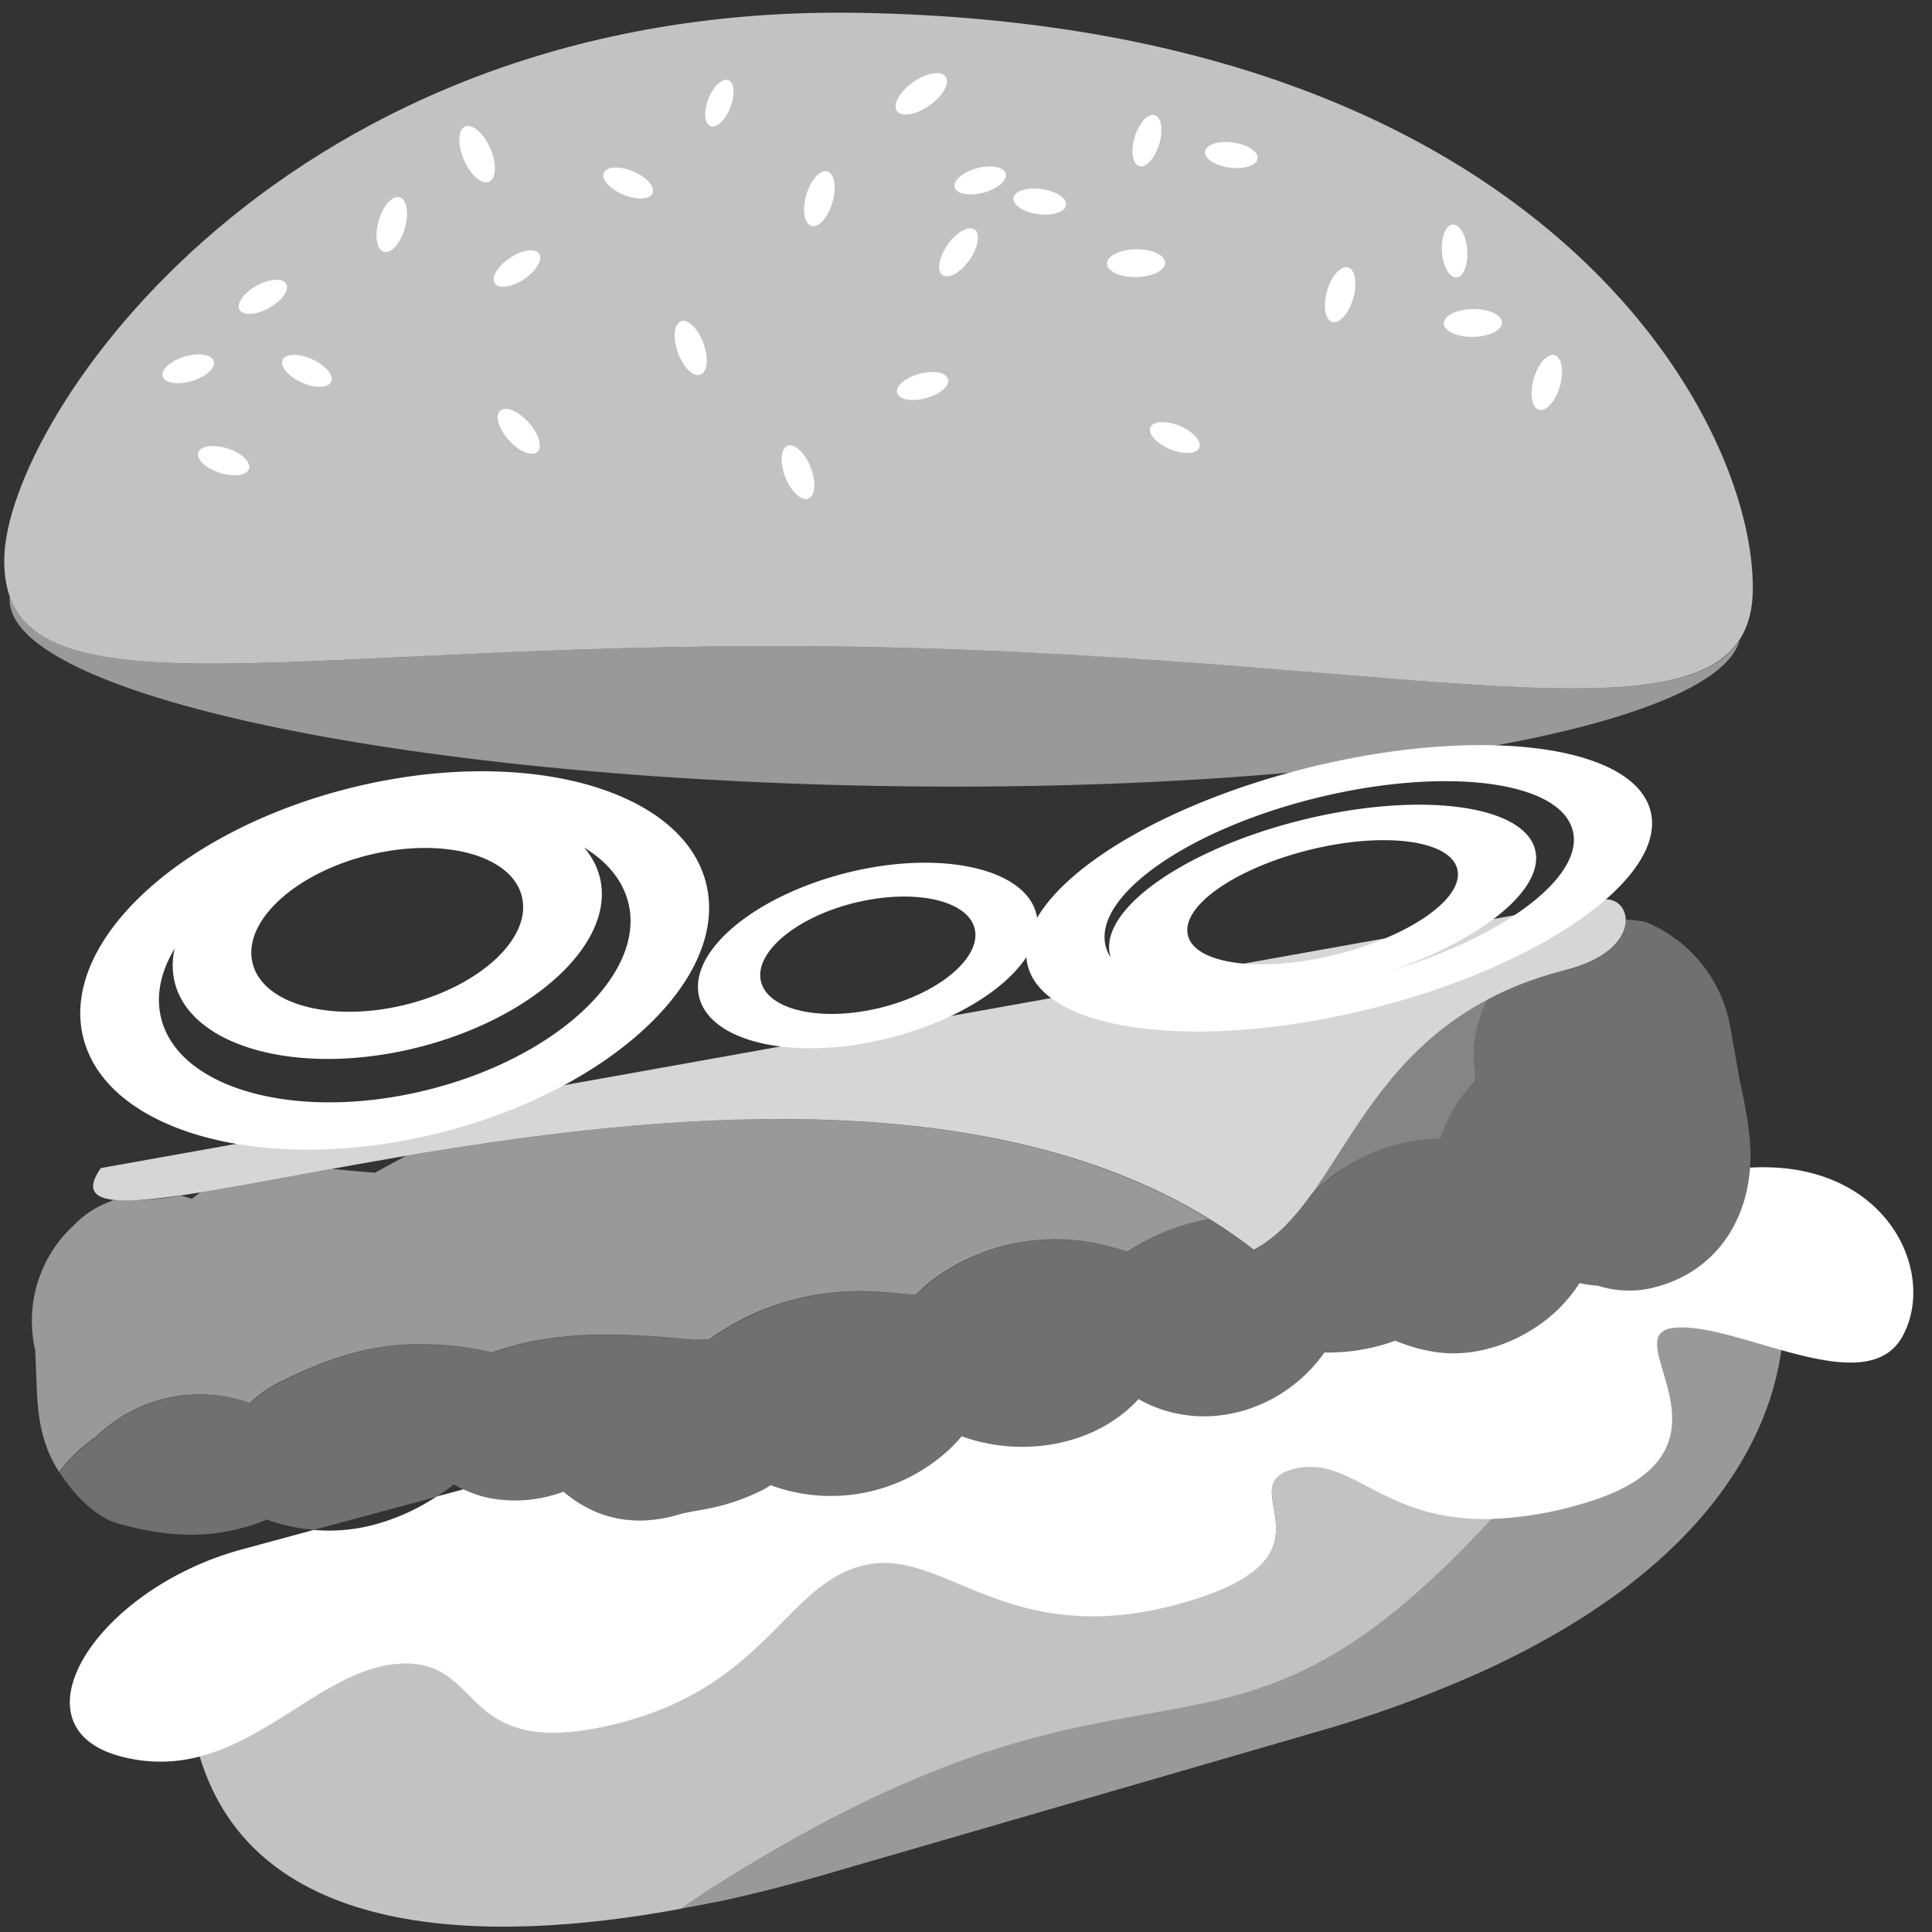
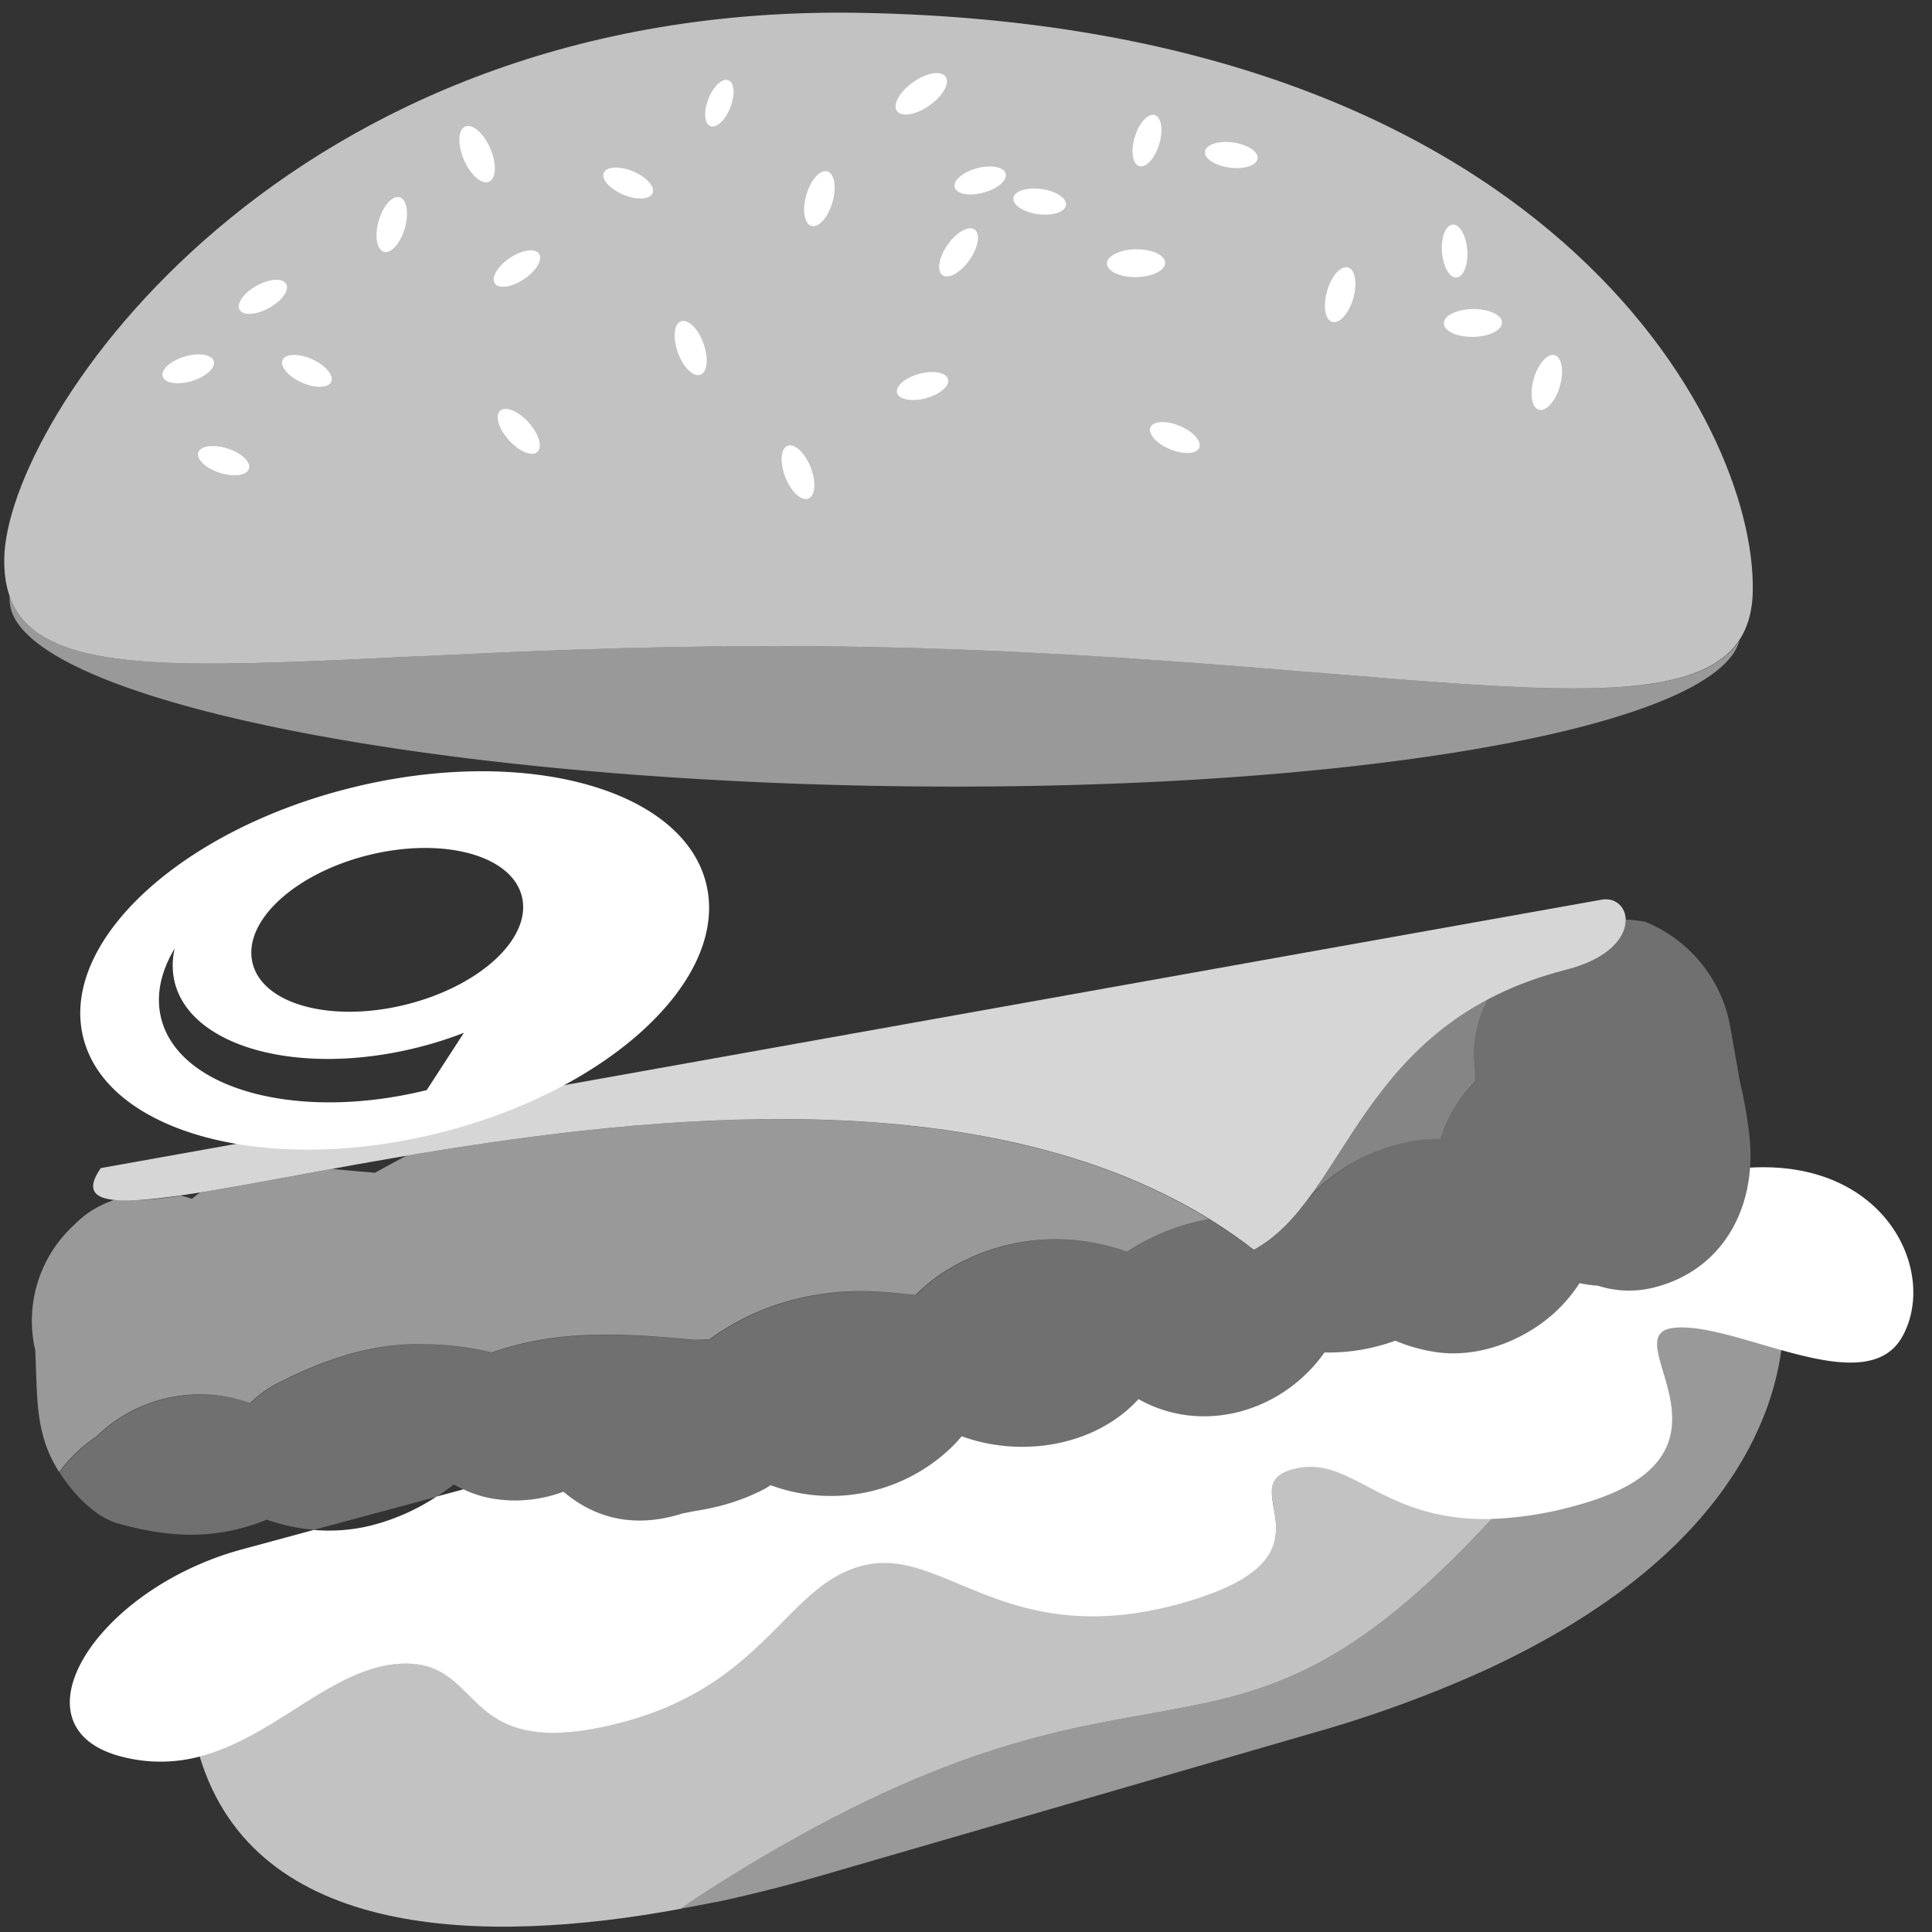
<svg xmlns="http://www.w3.org/2000/svg" viewBox="0 0 300 300">
  <rect x="0" y="0" width="300" height="300" fill="#333333" stroke="none" />
  <g fill="#fff">
-     <path d="m 276.17 212.27 a 42.46 42.46 0 0 1 -1.09 4.27 42.46 42.46 0 0 0 1.09 -4.27 z" />
-     <path d="m 275.08 216.54 c -.23 .75 -.49 1.53 -.78 2.32 .29 -.79 .55 -1.57 .78 -2.32 z" />
    <path d="m 274.3 218.86 a 51.34 51.34 0 0 1 -4.31 8.85 51.34 51.34 0 0 0 4.31 -8.85 z" />
    <path d="m 270 227.71 c -.55 .88 -1.13 1.78 -1.76 2.69 .62 -.91 1.2 -1.81 1.76 -2.69 z" />
    <path d="m 231.65 235.79 c -17.07 .48 -21.64 -9.89 -30.55 -7.81 -10.85 2.53 8.92 13.66 -18 21 s -36.49 -8.89 -48.89 -6 -15.21 19.25 -39.3 24.86 -19.42 -10.53 -33.08 -9.51 c -10.44 .78 -19.18 11.39 -30.83 14.39 8.6 28.54 44.13 29.33 74.67 23.68 1.73 -1.23 3.65 -2.52 5.75 -3.84 68.64 -43.19 76.89 -9.66 120.23 -56.77 z" opacity=".7" />
    <path d="m 259.78 206.13 c -9.55 1.14 13.48 19.82 -15 27.55 a 55.88 55.88 0 0 1 -13.16 2.11 c -43.34 47.11 -51.59 13.58 -120.23 56.77 -2.1 1.32 -4 2.61 -5.75 3.84 l .34 -.07 q 2.65 -.48 5.24 -1 h .12 q 2.68 -.58 5.3 -1.21 l .21 -.05 2.51 -.62 .21 -.05 2.3 -.59 .24 -.07 2.26 -.61 .47 -.13 2.2 -.62 77.15 -22.38 a 188.53 188.53 0 0 0 26.33 -9.62 c 3.75 -1.72 7.2 -3.5 10.38 -5.31 a 108.04 108.04 0 0 0 10.67 -6.91 q 1.89 -1.41 3.6 -2.82 2.57 -2.12 4.74 -4.23 a 66.88 66.88 0 0 0 6.31 -7 c .72 -.92 1.39 -1.84 2 -2.74 s 1.21 -1.81 1.76 -2.69 a 51.34 51.34 0 0 0 4.31 -8.85 c .29 -.79 .55 -1.57 .78 -2.32 a 42.46 42.46 0 0 0 1.09 -4.27 c .19 -.94 .34 -1.83 .45 -2.68 -6.24 -1.71 -12.61 -3.94 -16.83 -3.43 z" opacity=".5" />
    <path d="m 271.74 181.31 c -.65 9.26 -6.17 16.63 -15.38 18.72 a 15.73 15.73 0 0 1 -8.23 -.39 18.63 18.63 0 0 1 -2.86 -.4 23.34 23.34 0 0 1 -4.28 4.95 c -4.76 4.13 -11.58 6.67 -17.87 5.78 a 25.97 25.97 0 0 1 -6.46 -1.79 30.15 30.15 0 0 1 -11 1.83 c -6.06 8.61 -17.41 12.44 -27.09 8.14 a 18.55 18.55 0 0 1 -1.78 -.9 c -6.74 7.36 -18.24 9.14 -27.46 5.77 a 22.53 22.53 0 0 1 -2.14 2.24 27 27 0 0 1 -27.52 5.36 c -.34 .21 -.68 .42 -1 .61 a 32.69 32.69 0 0 1 -8.58 3 c -.88 .2 -1.78 .32 -2.66 .49 l -1.43 .28 c -6 1.92 -12.07 1.51 -17.51 -2.58 -.34 -.25 -.67 -.52 -1 -.79 a 21.48 21.48 0 0 1 -9.92 1.22 17.21 17.21 0 0 1 -5.6 -1.59 l -4.19 1.13 a 33.15 33.15 0 0 1 -10.67 4.61 27.45 27.45 0 0 1 -8.39 .57 l -10.63 2.88 c -23.15 6 -37.1 28 -18.89 32.4 a 23.83 23.83 0 0 0 11.8 -.09 c 11.65 -3 20.39 -13.61 30.83 -14.39 13.66 -1 9 15.13 33.08 9.51 s 26.91 -21.93 39.32 -24.83 22 13.37 48.89 6 7.13 -18.5 18 -21 c 8.91 -2.08 13.48 8.29 30.55 7.81 a 55.88 55.88 0 0 0 13.16 -2.11 c 28.45 -7.73 5.42 -26.41 15 -27.55 4.25 -.51 10.59 1.72 16.84 3.46 7.79 2.18 15.43 3.6 18.66 -2 5.67 -9.95 -2.33 -27.57 -23.59 -26.35 z" />
    <path d="m 15.65 181.38 c .07 0 210.6 -37.7 233.05 -41.68 4.83 -.85 6.81 7.75 -5.53 10.89 -32.38 8.24 -33.82 35.57 -48.47 43.47 -63.18 -48.95 -194.06 8.88 -179.05 -12.68 z" opacity=".8" />
    <path d="m 271.66 176.47 a 69.65 69.65 0 0 0 -1.49 -8.52 l -1.53 -8.7 a 21.69 21.69 0 0 0 -13.19 -16.12 26.76 26.76 0 0 0 -3 -.35 c .07 2.57 -2.35 6.05 -9.27 7.81 a 54.5 54.5 0 0 0 -12.18 4.62 18.68 18.68 0 0 0 -2.14 9.1 c 0 1.24 .09 2.48 .14 3.72 a 22.07 22.07 0 0 0 -5.34 8.78 26.8 26.8 0 0 0 -7.1 1 29.44 29.44 0 0 0 -12.36 7.19 q -.39 .36 -.78 .78 c -2.56 3.51 -5.27 6.45 -8.72 8.31 a 78.41 78.41 0 0 0 -7 -4.8 34.68 34.68 0 0 0 -12.7 5.05 35.42 35.42 0 0 0 -5 -1.34 32.21 32.21 0 0 0 -23.25 4.47 24.92 24.92 0 0 0 -4.51 3.64 c -2.08 -.19 -4.17 -.44 -6.12 -.52 a 41.66 41.66 0 0 0 -15.73 2.11 38.99 38.99 0 0 0 -10.09 5.24 l -.18 .08 h -.24 l -2 .06 -1.18 -.11 c -10.72 -1 -20.49 -1.4 -30.27 2.07 a 45.52 45.52 0 0 0 -10.52 -1.26 c -8.07 -.25 -15.4 2.34 -22.47 5.88 a 17.94 17.94 0 0 0 -4.57 3.25 22.68 22.68 0 0 0 -9 -1.33 23 23 0 0 0 -14.88 6.53 22.48 22.48 0 0 0 -5.75 5.5 c 2.11 3.32 5.51 7 9.23 8 7.29 2 13.77 2.48 20.94 .11 .7 -.23 1.37 -.48 2 -.75 a 29.81 29.81 0 0 0 7.33 1.58 l 19.06 -5.13 c .91 -.6 1.81 -1.23 2.67 -1.92 a 16.71 16.71 0 0 0 1.52 .79 17.21 17.21 0 0 0 5.6 1.59 21.48 21.48 0 0 0 9.92 -1.22 11.6 11.6 0 0 0 1 .79 c 5.44 4.09 11.55 4.5 17.51 2.58 l 1.42 -.27 c .88 -.17 1.78 -.29 2.66 -.49 a 32.69 32.69 0 0 0 8.58 -3 c .34 -.19 .68 -.4 1 -.61 a 27 27 0 0 0 27.52 -5.36 22.53 22.53 0 0 0 2.14 -2.24 c 9.22 3.37 20.72 1.59 27.46 -5.77 a 18.55 18.55 0 0 0 1.78 .9 c 9.68 4.3 21 .47 27.09 -8.14 a 30.15 30.15 0 0 0 11 -1.83 25.97 25.97 0 0 0 6.46 1.79 c 6.29 .89 13.11 -1.65 17.87 -5.78 a 23.34 23.34 0 0 0 4.28 -4.95 18.64 18.64 0 0 0 2.86 .4 15.73 15.73 0 0 0 8.23 .39 c 9.21 -2.09 14.73 -9.46 15.38 -18.72 a 28.01 28.01 0 0 0 -.09 -4.88 z" opacity=".3" />
    <path d="m 63.11 179.47 c -1.64 .84 -3.26 1.75 -4.88 2.63 l -1.4 -.12 c -1.76 -.13 -3.52 -.31 -5.29 -.47 -7.81 1.42 -14.74 2.74 -20.43 3.65 a 15.02 15.02 0 0 0 -1.3 1 16.95 16.95 0 0 0 -1.77 -.51 46.65 46.65 0 0 1 -10.38 .68 l -.78 .32 a 15.16 15.16 0 0 0 -5.12 3.3 1.89 1.89 0 0 0 -.2 .21 20.19 20.19 0 0 0 -6.23 18.84 2.12 2.12 0 0 0 .14 .55 l .22 5.7 c .2 4.8 .71 8.8 3.29 13 l .21 .33 a 22.48 22.48 0 0 1 5.75 -5.5 23 23 0 0 1 14.88 -6.53 22.68 22.68 0 0 1 9 1.33 17.94 17.94 0 0 1 4.57 -3.25 c 7.07 -3.54 14.4 -6.13 22.47 -5.88 a 45.47 45.47 0 0 1 10.52 1.26 c 9.78 -3.47 19.55 -3.07 30.27 -2.07 l 1.18 .11 2 -.06 h .23 l .18 -.08 a 38.99 38.99 0 0 1 10.09 -5.24 41.66 41.66 0 0 1 15.73 -2.11 c 1.95 .08 4 .33 6.12 .52 a 24.92 24.92 0 0 1 4.51 -3.64 32.21 32.21 0 0 1 23.31 -4.44 35.42 35.42 0 0 1 5 1.34 34.68 34.68 0 0 1 12.7 -5.05 c -35.26 -21.71 -86.87 -16.2 -124.59 -9.82 z" opacity=".5" />
    <path d="m 231 155.21 c -15.17 8 -20.86 21.28 -27.62 30.54 q .39 -.42 .78 -.78 a 29.44 29.44 0 0 1 12.4 -7.15 26.8 26.8 0 0 1 7.1 -1 22.08 22.08 0 0 1 5.34 -8.82 c 0 -1.24 -.09 -2.48 -.14 -3.72 a 18.68 18.68 0 0 1 2.14 -9.07 z" opacity=".4" />
-     <path d="m 109.65 137.2 c -3.65 -14.8 -28.32 -21.49 -55 -14.9 s -45.38 24 -41.73 38.78 28.32 21.49 55 14.91 45.39 -23.99 41.73 -38.79 z m -52.39 -4.43 c 11.53 -2.84 22.2 0 23.78 6.45 s -6.52 13.93 -18.04 16.78 -22.2 0 -23.78 -6.44 6.51 -13.94 18.04 -16.79 z m 9 36.5 c -20 4.94 -38.5 -.07 -41.24 -11.17 -.87 -3.52 -.05 -7.24 2.11 -10.83 a 11.27 11.27 0 0 0 0 5.26 c 2.5 10.1 19.33 14.67 37.53 10.17 s 31 -16.36 28.48 -26.46 a 11.15 11.15 0 0 0 -2.44 -4.63 c 3.56 2.17 6 5.07 6.87 8.58 2.73 11.1 -11.31 24.15 -31.31 29.08 z" />
-     <path d="m 256.31 126 c -2.56 -10.35 -26.33 -13.41 -53 -6.83 -20.7 5.11 -37.14 14.55 -42.27 23.36 a 5.9 5.9 0 0 0 -.12 -.62 c -1.75 -7.09 -14.92 -10 -29.35 -6.4 s -24.74 12.23 -23 19.32 14.91 10 29.34 6.39 c 10 -2.48 18.1 -7.44 21.47 -12.61 a 7.77 7.77 0 0 0 .19 1.27 c 2.55 10.34 26.33 13.41 53 6.82 s 46.29 -20.4 43.74 -30.7 z m -119.54 30.47 c -9.15 2.26 -17.49 .44 -18.6 -4.05 s 5.43 -10 14.58 -12.24 17.48 -.44 18.59 4 -5.43 10.03 -14.57 12.29 z m 70.61 -8.23 c -11.53 2.85 -21.81 1.53 -22.92 -3 s 7.38 -10.43 18.91 -13.28 21.81 -1.52 22.92 3 -7.38 10.43 -18.91 13.28 z m 8.89 2.4 c 14.1 -4.94 23.59 -12.65 22.11 -18.66 -1.74 -7.06 -18 -9.15 -36.17 -4.66 s -31.58 13.89 -29.84 21 a 1.39 1.39 0 0 0 .14 .42 5.7 5.7 0 0 1 -.83 -1.85 c -1.92 -7.76 12.79 -18.09 32.79 -23 s 37.83 -2.64 39.75 5.12 c 1.78 7.05 -10.48 16.33 -27.95 21.63 z" />
+     <path d="m 109.65 137.2 c -3.65 -14.8 -28.32 -21.49 -55 -14.9 s -45.38 24 -41.73 38.78 28.32 21.49 55 14.91 45.39 -23.99 41.73 -38.79 z m -52.39 -4.43 c 11.53 -2.84 22.2 0 23.78 6.45 s -6.52 13.93 -18.04 16.78 -22.2 0 -23.78 -6.44 6.51 -13.94 18.04 -16.79 z m 9 36.5 c -20 4.94 -38.5 -.07 -41.24 -11.17 -.87 -3.52 -.05 -7.24 2.11 -10.83 a 11.27 11.27 0 0 0 0 5.26 c 2.5 10.1 19.33 14.67 37.53 10.17 s 31 -16.36 28.48 -26.46 a 11.15 11.15 0 0 0 -2.44 -4.63 z" />
    <path d="m 133.81 2 c -89.6 -1.74 -132.74 62.88 -133.15 84.69 -.5 26.91 45.44 12.1 134 13.77 s 137 17.91 137.51 -8.66 -32.75 -87.87 -138.36 -89.8 z" opacity=".7" />
    <path d="m 134.68 100.46 c -81.25 -1.53 -126.62 10.8 -133.18 -7.92 a 3.84 3.84 0 0 0 0 .48 c -.28 14.6 59.67 27.57 133.9 29 71.94 1.35 130.88 -8.66 134.71 -22.57 -10.25 15.33 -57.11 2.48 -135.43 1.01 z" opacity=".5" />
    <ellipse cx="80.29" cy="41.76" rx="4.14" ry="1.98" transform="matrix(.831 -.556 .556 .831 -9.67 51.64)" />
    <ellipse cx="47.67" cy="57.62" rx="1.98" ry="4.14" transform="matrix(.41 -.912 .912 .41 -24.44 77.44)" />
    <ellipse cx="29.22" cy="57.27" rx="4.14" ry="1.98" transform="matrix(.958 -.287 .287 .958 -15.2 10.79)" />
    <ellipse cx="34.75" cy="71.55" rx="1.98" ry="4.14" transform="matrix(.305 -.952 .952 .305 -43.99 82.79)" />
    <ellipse cx="40.81" cy="46.12" rx="4.14" ry="1.98" transform="matrix(.875 -.484 .484 .875 -17.21 25.49)" />
    <ellipse cx="74.11" cy="23.95" rx="2.23" ry="4.67" transform="matrix(.918 -.396 .396 .918 -3.43 31.3)" />
    <ellipse cx="107.18" cy="54.07" rx="2.11" ry="4.41" transform="matrix(.941 -.34 .34 .941 -11.99 39.6)" />
    <ellipse cx="143.24" cy="59.95" rx="4.1" ry="1.96" transform="matrix(.966 -.259 .259 .966 -10.64 39.13)" />
    <ellipse cx="152.19" cy="28.03" rx="4.1" ry="1.96" transform="matrix(.966 -.259 .259 .966 -2.07 40.36)" />
    <ellipse cx="176.38" cy="40.85" rx="4.52" ry="2.16" transform="matrix(1 -.016 .016 1 -.63 2.84)" />
    <ellipse cx="228.69" cy="50.13" rx="4.52" ry="2.16" transform="matrix(1 -.016 .016 1 -.78 3.68)" />
    <ellipse cx="80.5" cy="67" rx="2.06" ry="4.31" transform="matrix(.743 -.67 .67 .743 -24.15 71.13)" />
    <ellipse cx="123.93" cy="73.36" rx="2.11" ry="4.41" transform="matrix(.93 -.367 .367 .93 -18.27 50.58)" />
    <ellipse cx="191.12" cy="24.03" rx="1.97" ry="4.12" transform="matrix(.133 -.991 .991 .133 141.96 210.28)" />
    <ellipse cx="225.96" cy="38.9" rx="1.97" ry="4.12" transform="matrix(.997 -.073 .073 .997 -2.25 16.69)" />
    <ellipse cx="161.39" cy="31.27" rx="1.97" ry="4.12" transform="matrix(.133 -.991 .991 .133 108.99 187.08)" />
    <ellipse cx="97.52" cy="28.36" rx="1.96" ry="4.11" transform="matrix(.384 -.923 .923 .384 33.92 107.54)" />
    <ellipse cx="182.39" cy="67.83" rx="1.96" ry="4.11" transform="matrix(.384 -.923 .923 .384 49.78 210.24)" />
    <ellipse cx="127.24" cy="30.85" rx="4.41" ry="2.11" transform="matrix(.28 -.96 .96 .28 61.99 144.36)" />
    <ellipse cx="60.88" cy="34.85" rx="4.41" ry="2.11" transform="matrix(.278 -.96 .96 .278 10.45 83.62)" />
    <ellipse cx="208.22" cy="45.68" rx="4.41" ry="2.11" transform="matrix(.278 -.96 .96 .278 106.36 232.95)" />
    <ellipse cx="240.32" cy="59.31" rx="4.41" ry="2.11" transform="matrix(.278 -.96 .96 .278 116.44 273.61)" />
    <ellipse cx="111.66" cy="15.99" rx="3.83" ry="1.83" transform="matrix(.365 -.931 .931 .365 56.06 114.14)" />
    <ellipse cx="143.09" cy="14.53" rx="4.63" ry="2.21" transform="matrix(.817 -.576 .576 .817 17.78 85.12)" />
    <ellipse cx="148.79" cy="39.23" rx="4.33" ry="2.07" transform="matrix(.576 -.818 .818 .576 31.05 138.3)" />
    <ellipse cx="178.01" cy="21.86" rx="4.14" ry="1.98" transform="matrix(.291 -.957 .957 .291 105.38 185.83)" />
  </g>
</svg>